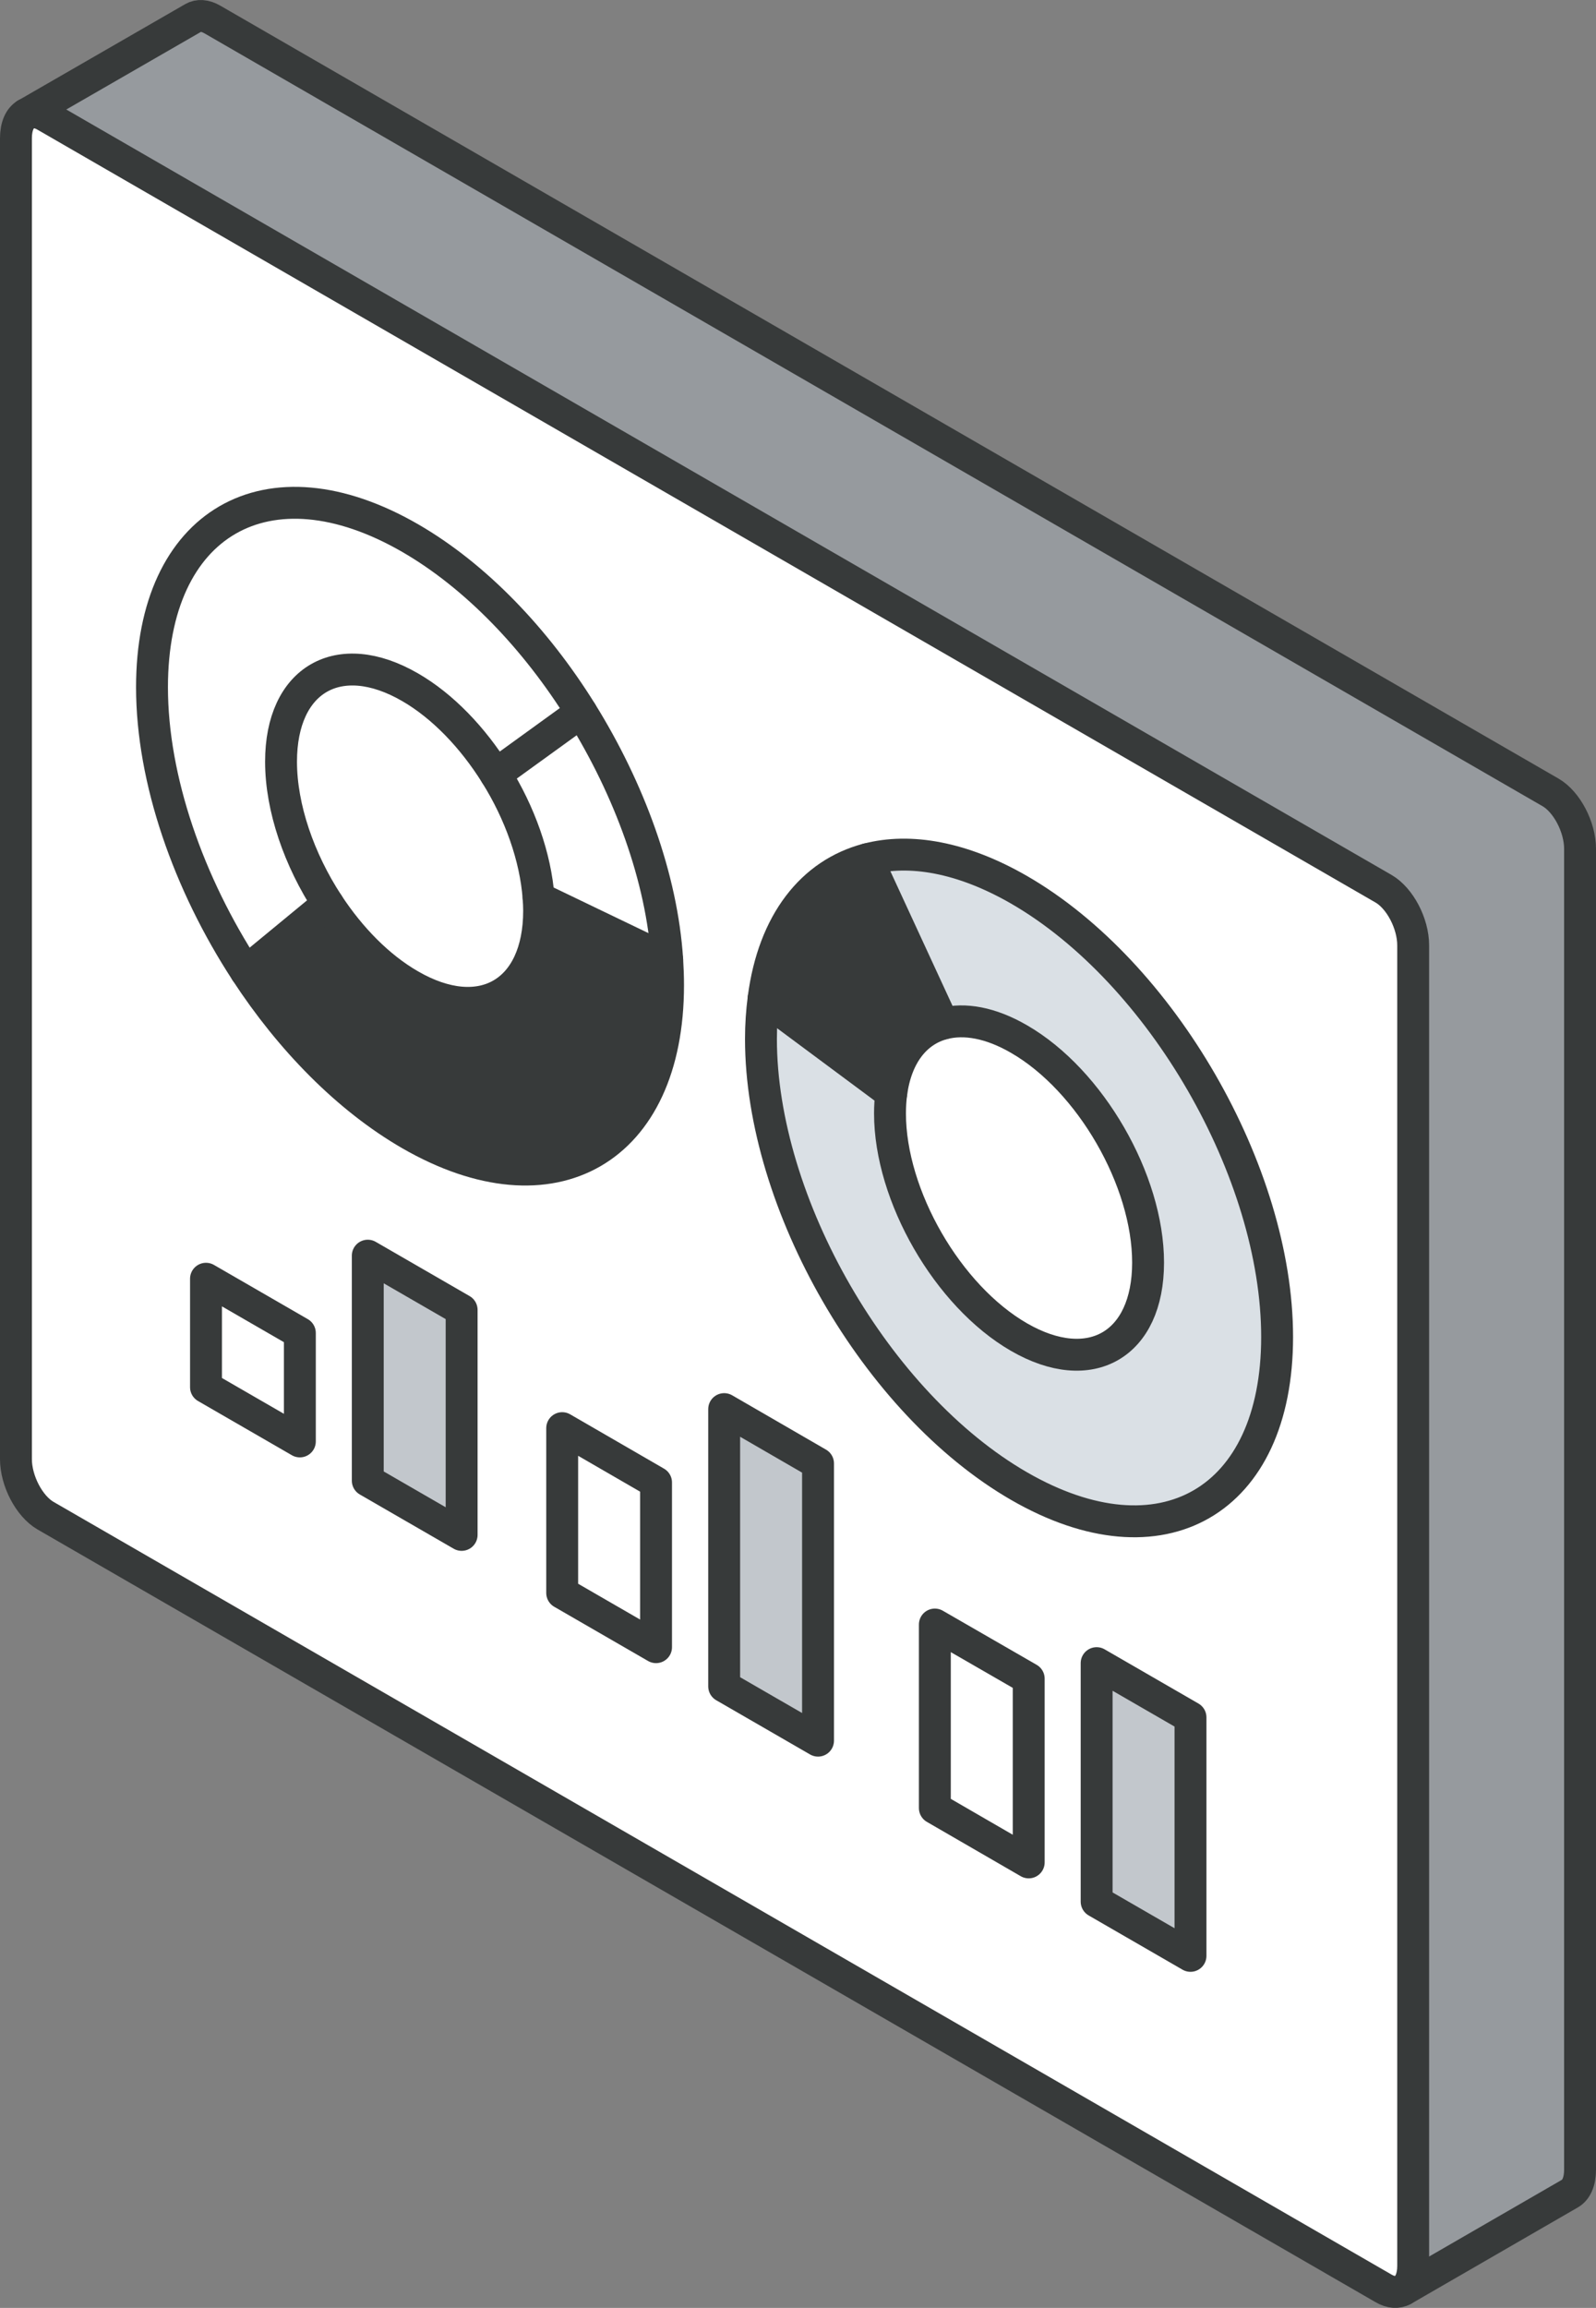
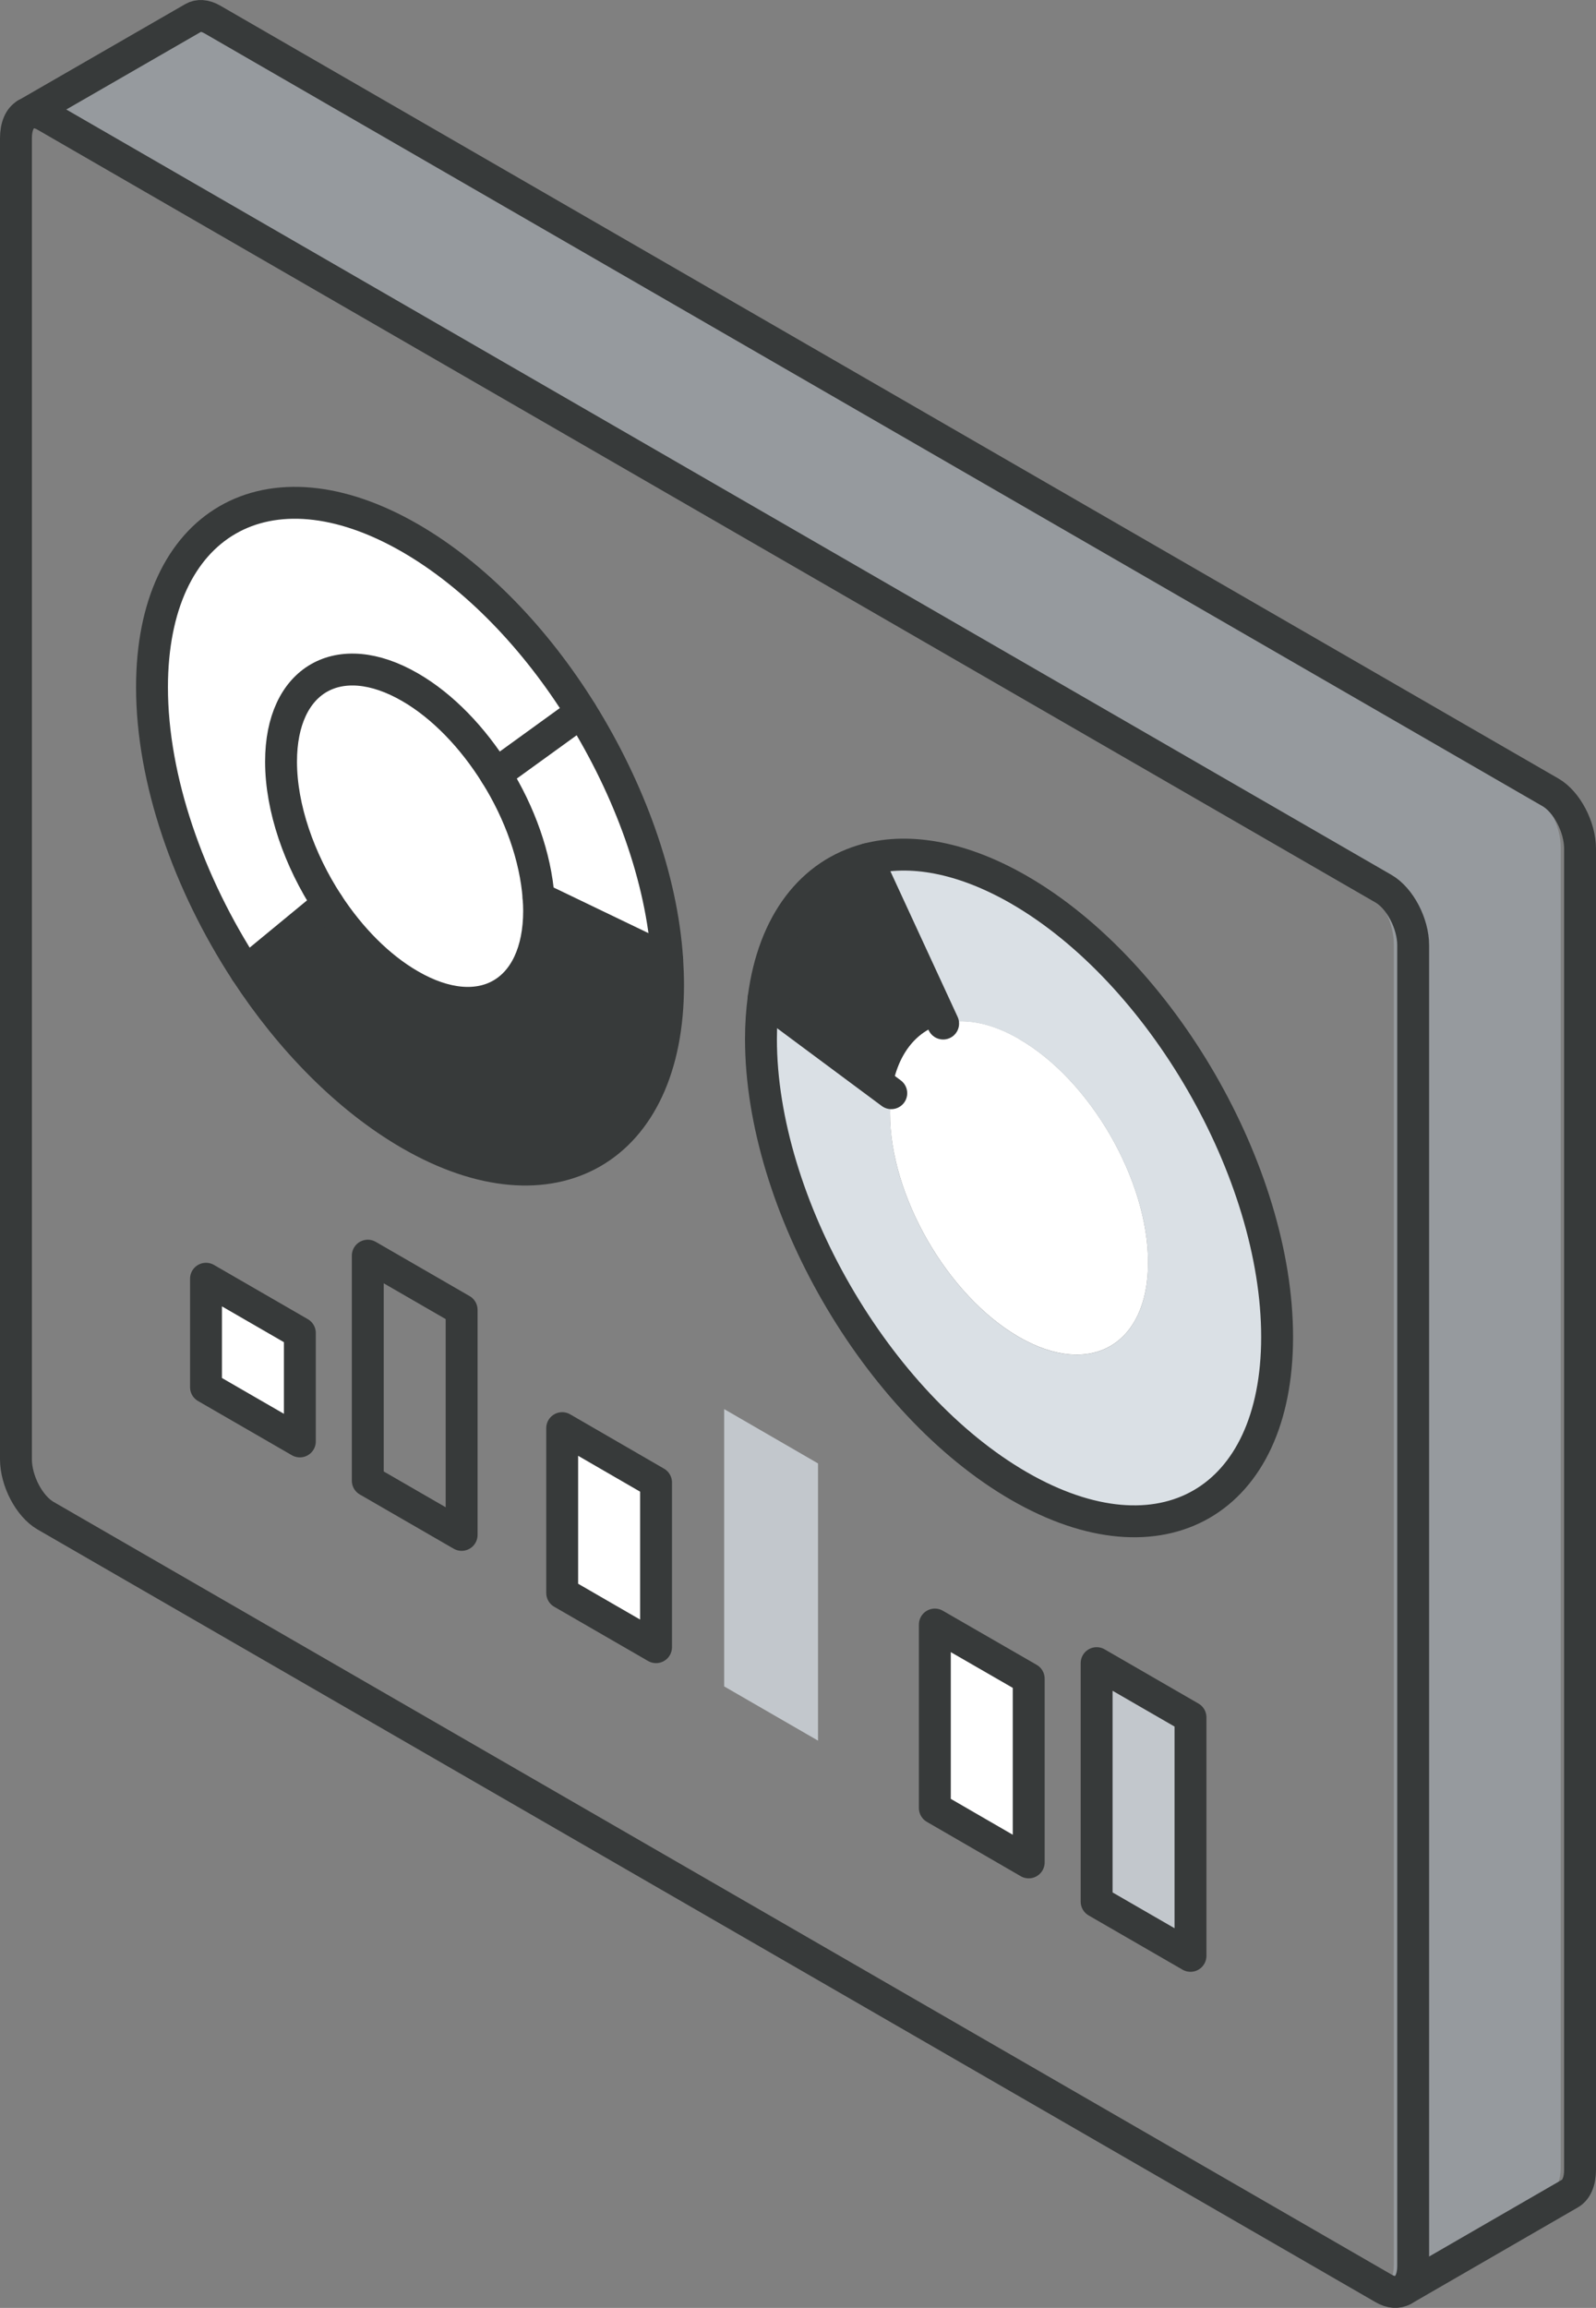
<svg xmlns="http://www.w3.org/2000/svg" xmlns:dc="http://purl.org/dc/elements/1.1/" xmlns:ns1="adobe:ns:meta/" xmlns:ns3="http://ns.adobe.com/photoshop/1.0/" xmlns:ns4="http://ns.adobe.com/xap/1.0/rights/" xmlns:ns6="http://iptc.org/std/Iptc4xmpCore/1.0/xmlns/" xmlns:ns7="http://ns.adobe.com/xap/1.0/" xmlns:ns8="http://ns.adobe.com/xap/1.0/mm/" xmlns:ns9="http://ns.adobe.com/xap/1.0/sType/ResourceEvent#" xmlns:rdf="http://www.w3.org/1999/02/22-rdf-syntax-ns#" id="Layer_2" viewBox="0 0 150.15 217.05">
  <rect x="0" y="0" width="150.15" height="217.05" fill="#808080" stroke="none" />
  <metadata>
    <ns1:xmpmeta ns1:xmptk="Adobe XMP Core 9.1-c002 165.59ab891, 2024/09/18-09:57:10        ">
      <rdf:RDF>
        <rdf:Description rdf:about="">
          <ns3:AuthorsPosition>Dijital Performans, Pazarlama</ns3:AuthorsPosition>
          <ns3:Headline>Creatys Yilmaz Sarac</ns3:Headline>
          <ns4:Marked>True</ns4:Marked>
          <ns4:UsageTerms>
            <rdf:Alt>
              <rdf:li xml:lang="x-default">https://tys.net.tr/kvkk/</rdf:li>
            </rdf:Alt>
          </ns4:UsageTerms>
          <dc:creator>
            <rdf:Seq>
              <rdf:li>tysarac</rdf:li>
            </rdf:Seq>
          </dc:creator>
          <dc:subject>
            <rdf:Bag>
              <rdf:li>seo</rdf:li>
              <rdf:li>web tasarım</rdf:li>
              <rdf:li>içerik tasarım</rdf:li>
              <rdf:li>dijital pzaralama</rdf:li>
              <rdf:li>fotoğraf</rdf:li>
              <rdf:li>video</rdf:li>
            </rdf:Bag>
          </dc:subject>
          <ns6:CreatorContactInfo>
            <rdf:Description>
              <ns6:CiAdrExtadr>Creatys Istanbul</ns6:CiAdrExtadr>
              <ns6:CiAdrPcode>34668</ns6:CiAdrPcode>
              <ns6:CiTelWork>+90-532-246-9645</ns6:CiTelWork>
              <ns6:CiEmailWork>yilmaz.sarac@tys.net.tr</ns6:CiEmailWork>
              <ns6:CiUrlWork>https://tys.net.tr</ns6:CiUrlWork>
            </rdf:Description>
          </ns6:CreatorContactInfo>
          <ns6:AltTextAccessibility>
            <rdf:Alt>
              <rdf:li xml:lang="x-default">creatys</rdf:li>
            </rdf:Alt>
          </ns6:AltTextAccessibility>
          <ns6:ExtDescrAccessibility>
            <rdf:Alt>
              <rdf:li xml:lang="x-default">Creatys SEO, Web Tasarım, Fotoğraf, Video prodüksiyon, İçerik tasarm</rdf:li>
            </rdf:Alt>
          </ns6:ExtDescrAccessibility>
          <ns7:MetadataDate>2025-08-16T12:45:11+03:00</ns7:MetadataDate>
          <ns8:InstanceID>xmp.iid:0ac94c91-5d43-48a5-bc21-0d73eaac1a5f</ns8:InstanceID>
          <ns8:DocumentID>xmp.did:0ac94c91-5d43-48a5-bc21-0d73eaac1a5f</ns8:DocumentID>
          <ns8:OriginalDocumentID>xmp.did:0ac94c91-5d43-48a5-bc21-0d73eaac1a5f</ns8:OriginalDocumentID>
          <ns8:History>
            <rdf:Seq>
              <rdf:li>
                <rdf:Description>
                  <ns9:action>saved</ns9:action>
                  <ns9:instanceID>xmp.iid:0ac94c91-5d43-48a5-bc21-0d73eaac1a5f</ns9:instanceID>
                  <ns9:when>2025-08-16T12:45:11+03:00</ns9:when>
                  <ns9:softwareAgent>Adobe Bridge 2025</ns9:softwareAgent>
                  <ns9:changed>/metadata</ns9:changed>
                </rdf:Description>
              </rdf:li>
            </rdf:Seq>
          </ns8:History>
        </rdf:Description>
      </rdf:RDF>
    </ns1:xmpmeta>
  </metadata>
  <defs>
    <style>
      .cls-1 {
        fill: #c2c7cc;
      }

      .cls-2 {
        fill: #969a9e;
      }

      .cls-3 {
        fill: #fff;
      }

      .cls-4 {
        fill: #373a3a;
      }

      .cls-5 {
        fill: none;
        stroke: #373a3a;
        stroke-linecap: round;
        stroke-linejoin: round;
        stroke-width: 3px;
      }

      .cls-6 {
        fill: #dae0e5;
      }
    </style>
  </defs>
  <g id="icons_design">
    <g>
      <g>
-         <path class="cls-3" d="M81.6,80.81c-5.19,1.37-8.83,5.94-9.76,13.08-.16,1.2-.25,2.48-.25,3.82,0,15.48,10.87,34.31,24.28,42.05,13.41,7.74,24.28,1.46,24.28-14.02s-10.87-34.32-24.28-42.06c-5.33-3.07-10.26-3.93-14.27-2.88ZM132.1,215.3l-.11.07c-.49.28-1.13.26-1.83-.15L4.28,142.54c-1.53-.89-2.78-3.27-2.78-5.32V13c0-1.12.36-1.91.95-2.25l.04-.02c.49-.26,1.11-.23,1.79.17l125.88,72.68c1.54.89,2.79,3.27,2.79,5.32v124.21c0,1.05-.33,1.81-.85,2.18ZM112,183.94v-22.43l-8.83-5.1v22.42l8.83,5.11ZM96.78,175.15v-17.28l-8.83-5.1v17.27l8.83,5.11ZM76.96,163.7v-26.07l-8.83-5.11v26.08l8.83,5.1ZM62.85,92.66c0-.8-.03-1.59-.08-2.4-.5-7.7-3.56-16.02-8.08-23.29-4.28-6.88-9.93-12.8-16.11-16.37-13.42-7.74-24.28-1.46-24.28,14.03,0,8.7,3.44,18.47,8.83,26.73,4.19,6.42,9.58,11.93,15.45,15.32,13.41,7.74,24.27,1.46,24.27-14.02ZM61.72,154.91v-15.49l-8.83-5.11v15.5l8.83,5.1ZM43.43,144.35v-21.16l-8.83-5.1v21.16l8.83,5.1ZM28.21,135.56v-10.2l-8.83-5.1v10.2l8.83,5.1Z" />
        <polygon class="cls-1" points="112 161.51 112 183.94 103.17 178.84 103.17 156.41 112 161.51" />
        <path class="cls-3" d="M95.87,97.71c6.71,3.87,12.14,13.28,12.14,21.02s-5.43,10.88-12.14,7.01c-6.71-3.87-12.14-13.29-12.14-21.03,0-.67.04-1.31.12-1.91.48-3.58,2.29-5.86,4.88-6.55,2-.52,4.47-.1,7.14,1.45Z" />
        <polygon class="cls-3" points="96.78 157.87 96.78 175.15 87.95 170.04 87.95 152.78 96.78 157.87" />
        <path class="cls-4" d="M81.6,80.81l7.13,15.45c-2.59.69-4.4,2.98-4.88,6.55l-12.01-8.92c.93-7.14,4.58-11.72,9.76-13.08Z" />
        <polygon class="cls-1" points="76.96 137.63 76.96 163.7 68.13 158.6 68.13 132.52 76.96 137.63" />
        <path class="cls-6" d="M71.84,93.89l12.01,8.92c-.08.6-.12,1.24-.12,1.91,0,7.74,5.43,17.16,12.14,21.03,6.71,3.87,12.14.73,12.14-7.01s-5.43-17.15-12.14-21.02c-2.67-1.55-5.14-1.97-7.14-1.45l-7.13-15.45c4.01-1.05,8.94-.2,14.27,2.88,13.41,7.74,24.28,26.57,24.28,42.06s-10.87,21.76-24.28,14.02c-13.41-7.74-24.28-26.57-24.28-42.05,0-1.35.09-2.62.25-3.82Z" />
        <path class="cls-4" d="M62.77,90.27c.05.81.08,1.6.08,2.4,0,15.48-10.86,21.76-24.27,14.02-5.87-3.39-11.26-8.9-15.45-15.32l7.72-6.36c2.1,3.21,4.79,5.96,7.73,7.65,6.7,3.88,12.14.75,12.14-7,0-.39-.02-.8-.05-1.2l12.1,5.81Z" />
        <path class="cls-3" d="M62.77,90.27l-12.1-5.81c-.28-3.85-1.78-8.02-4.04-11.64l8.05-5.83c4.53,7.27,7.56,15.59,8.08,23.29Z" />
        <polygon class="cls-3" points="61.72 139.42 61.72 154.91 52.89 149.81 52.89 134.31 61.72 139.42" />
        <path class="cls-3" d="M50.67,84.45c.03.4.05.81.05,1.2,0,7.75-5.44,10.88-12.14,7-2.94-1.69-5.63-4.44-7.73-7.65-2.69-4.14-4.41-9.02-4.41-13.37,0-7.74,5.43-10.88,12.14-7,3.08,1.78,5.9,4.74,8.05,8.18,2.26,3.62,3.76,7.79,4.04,11.64Z" />
-         <polygon class="cls-1" points="43.43 123.19 43.43 144.35 34.6 139.25 34.6 118.09 43.43 123.19" />
        <polygon class="cls-3" points="28.21 125.36 28.21 135.56 19.38 130.46 19.38 120.26 28.21 125.36" />
        <path class="cls-3" d="M26.44,71.63c0,4.35,1.72,9.23,4.41,13.37l-7.72,6.36c-5.39-8.26-8.83-18.02-8.83-26.73,0-15.49,10.86-21.77,24.28-14.03,6.18,3.58,11.83,9.5,16.11,16.37l-8.05,5.83c-2.15-3.44-4.97-6.4-8.05-8.18-6.71-3.88-12.14-.74-12.14,7Z" />
-         <path class="cls-2" d="M2.49,10.73L18.17,1.69c.48-.28,1.12-.26,1.82.15l125.88,72.68c1.54.89,2.78,3.27,2.78,5.31v124.22c0,1.12-.36,1.91-.96,2.25l-15.59,9c.52-.37.85-1.13.85-2.18v-124.21c0-2.05-1.25-4.43-2.79-5.32L4.28,10.9c-.68-.39-1.3-.42-1.79-.17Z" />
+         <path class="cls-2" d="M2.49,10.73L18.17,1.69l125.88,72.68c1.54.89,2.78,3.27,2.78,5.31v124.22c0,1.12-.36,1.91-.96,2.25l-15.59,9c.52-.37.85-1.13.85-2.18v-124.21c0-2.05-1.25-4.43-2.79-5.32L4.28,10.9c-.68-.39-1.3-.42-1.79-.17Z" />
      </g>
      <g>
        <path class="cls-5" d="M2.49,10.73c.49-.26,1.11-.23,1.79.17l125.88,72.68c1.54.89,2.79,3.27,2.79,5.32v124.21c0,1.05-.33,1.81-.85,2.18" />
        <path class="cls-5" d="M131.99,215.36c-.49.28-1.13.26-1.83-.15L4.28,142.54c-1.53-.89-2.78-3.27-2.78-5.32V13c0-1.12.36-1.91.95-2.25" />
        <path class="cls-5" d="M71.84,93.89c-.16,1.2-.25,2.48-.25,3.82,0,15.48,10.87,34.31,24.28,42.05,13.41,7.74,24.28,1.46,24.28-14.02s-10.87-34.32-24.28-42.06c-5.33-3.07-10.26-3.93-14.27-2.88-5.19,1.36-8.83,5.94-9.76,13.08Z" />
-         <path class="cls-5" d="M83.85,102.81c-.08.6-.12,1.24-.12,1.91,0,7.74,5.43,17.16,12.14,21.03,6.71,3.87,12.14.73,12.14-7.01s-5.43-17.15-12.14-21.02c-2.67-1.55-5.14-1.98-7.14-1.45-2.59.68-4.41,2.98-4.88,6.55Z" />
        <line class="cls-5" x1="81.59" y1="80.8" x2="88.73" y2="96.26" />
        <line class="cls-5" x1="83.85" y1="102.81" x2="71.84" y2="93.89" />
        <path class="cls-5" d="M23.13,91.36c4.19,6.42,9.58,11.93,15.45,15.32,13.41,7.74,24.27,1.46,24.27-14.02,0-.8-.03-1.59-.08-2.4-.5-7.7-3.56-16.02-8.08-23.29-4.28-6.88-9.93-12.8-16.11-16.37-13.42-7.74-24.28-1.46-24.28,14.03,0,8.7,3.44,18.47,8.83,26.73Z" />
        <path class="cls-5" d="M30.85,85c2.1,3.21,4.79,5.96,7.73,7.65,6.7,3.88,12.14.75,12.14-7,0-.39-.02-.8-.05-1.2-.28-3.85-1.77-8.02-4.04-11.64-2.15-3.44-4.97-6.4-8.05-8.18-6.71-3.88-12.14-.74-12.14,7,0,4.35,1.71,9.24,4.41,13.37Z" />
        <line class="cls-5" x1="30.85" y1="85" x2="23.13" y2="91.36" />
        <line class="cls-5" x1="62.77" y1="90.27" x2="50.67" y2="84.45" />
        <line class="cls-5" x1="46.63" y1="72.81" x2="54.69" y2="66.98" />
        <polygon class="cls-5" points="28.21 125.36 19.38 120.26 19.38 130.46 28.21 135.56 28.21 125.36" />
        <polygon class="cls-5" points="43.43 123.19 34.6 118.09 34.6 139.25 43.43 144.35 43.43 123.19" />
        <polygon class="cls-5" points="61.72 139.42 52.89 134.31 52.89 149.81 61.72 154.91 61.72 139.42" />
-         <polygon class="cls-5" points="76.96 137.63 68.13 132.52 68.13 158.6 76.96 163.7 76.96 137.63" />
        <polygon class="cls-5" points="96.78 157.87 87.95 152.78 87.95 170.04 96.78 175.15 96.78 157.87" />
        <polygon class="cls-5" points="112 161.51 103.17 156.41 103.17 178.84 112 183.94 112 161.51" />
        <path class="cls-5" d="M2.45,10.75L18.17,1.69c.48-.28,1.12-.26,1.82.15l125.88,72.68c1.54.89,2.78,3.27,2.78,5.31v124.22c0,1.12-.36,1.91-.96,2.25l-15.7,9.07" />
      </g>
    </g>
  </g>
</svg>